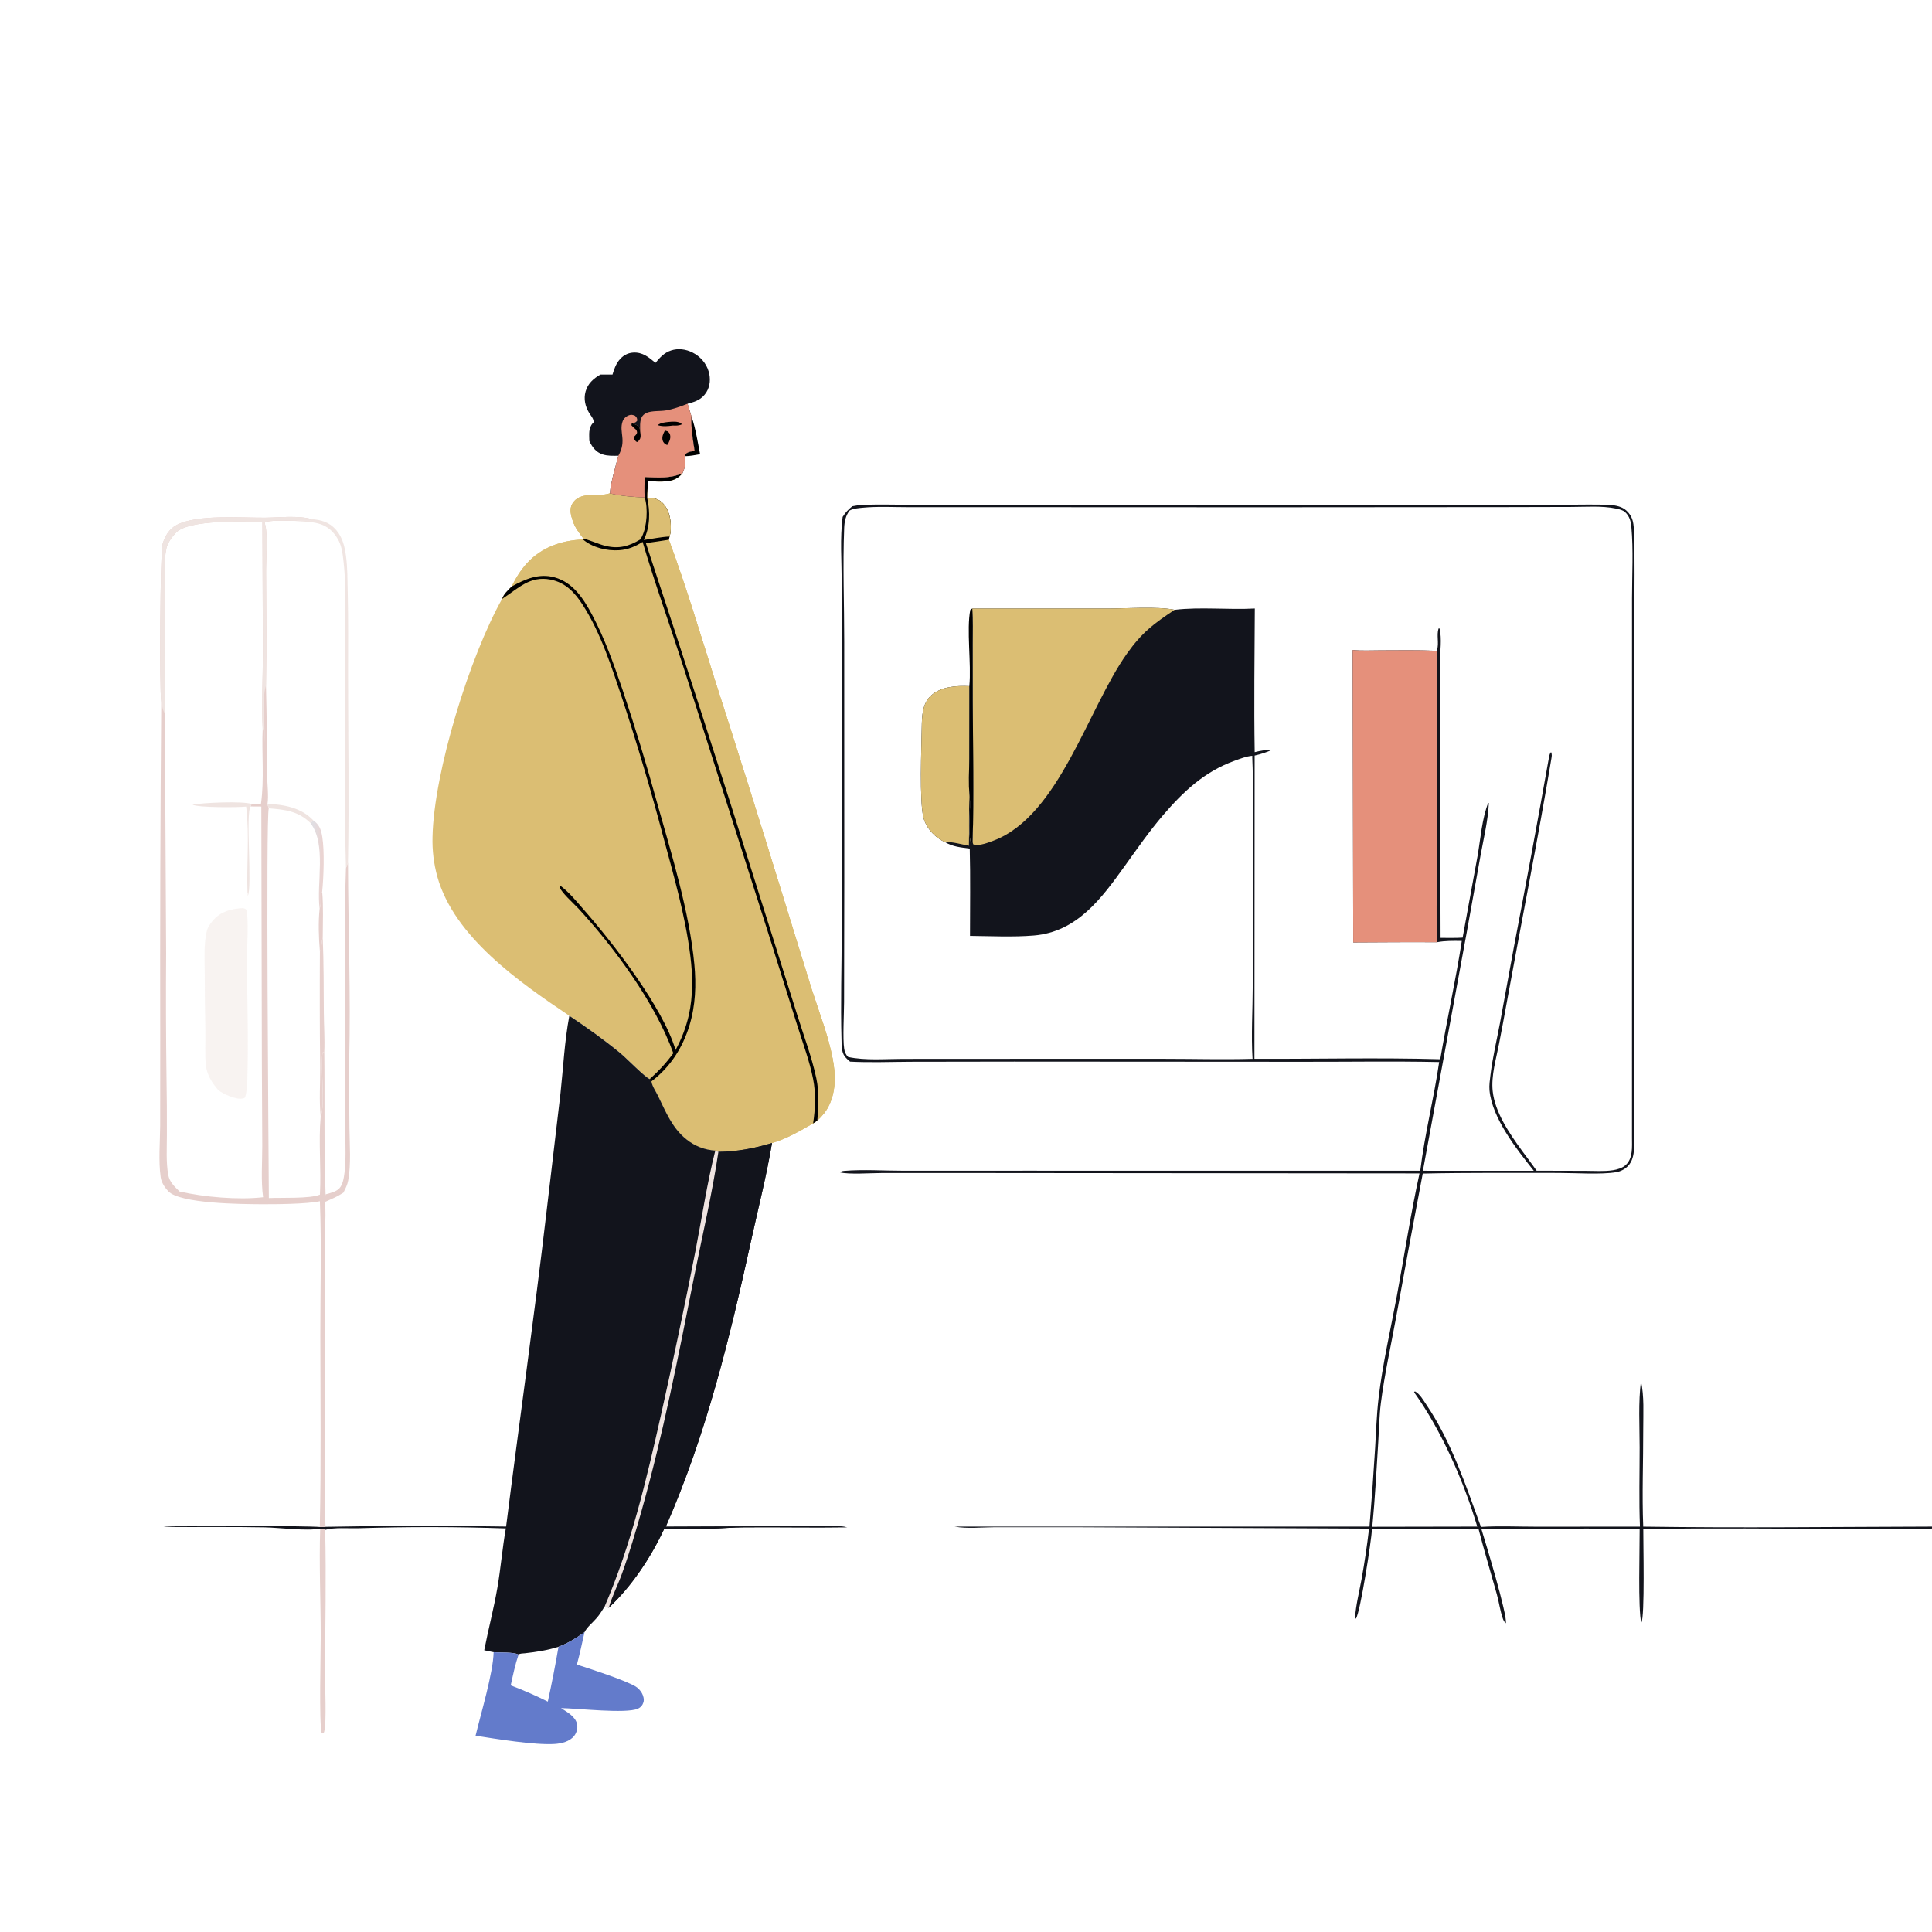
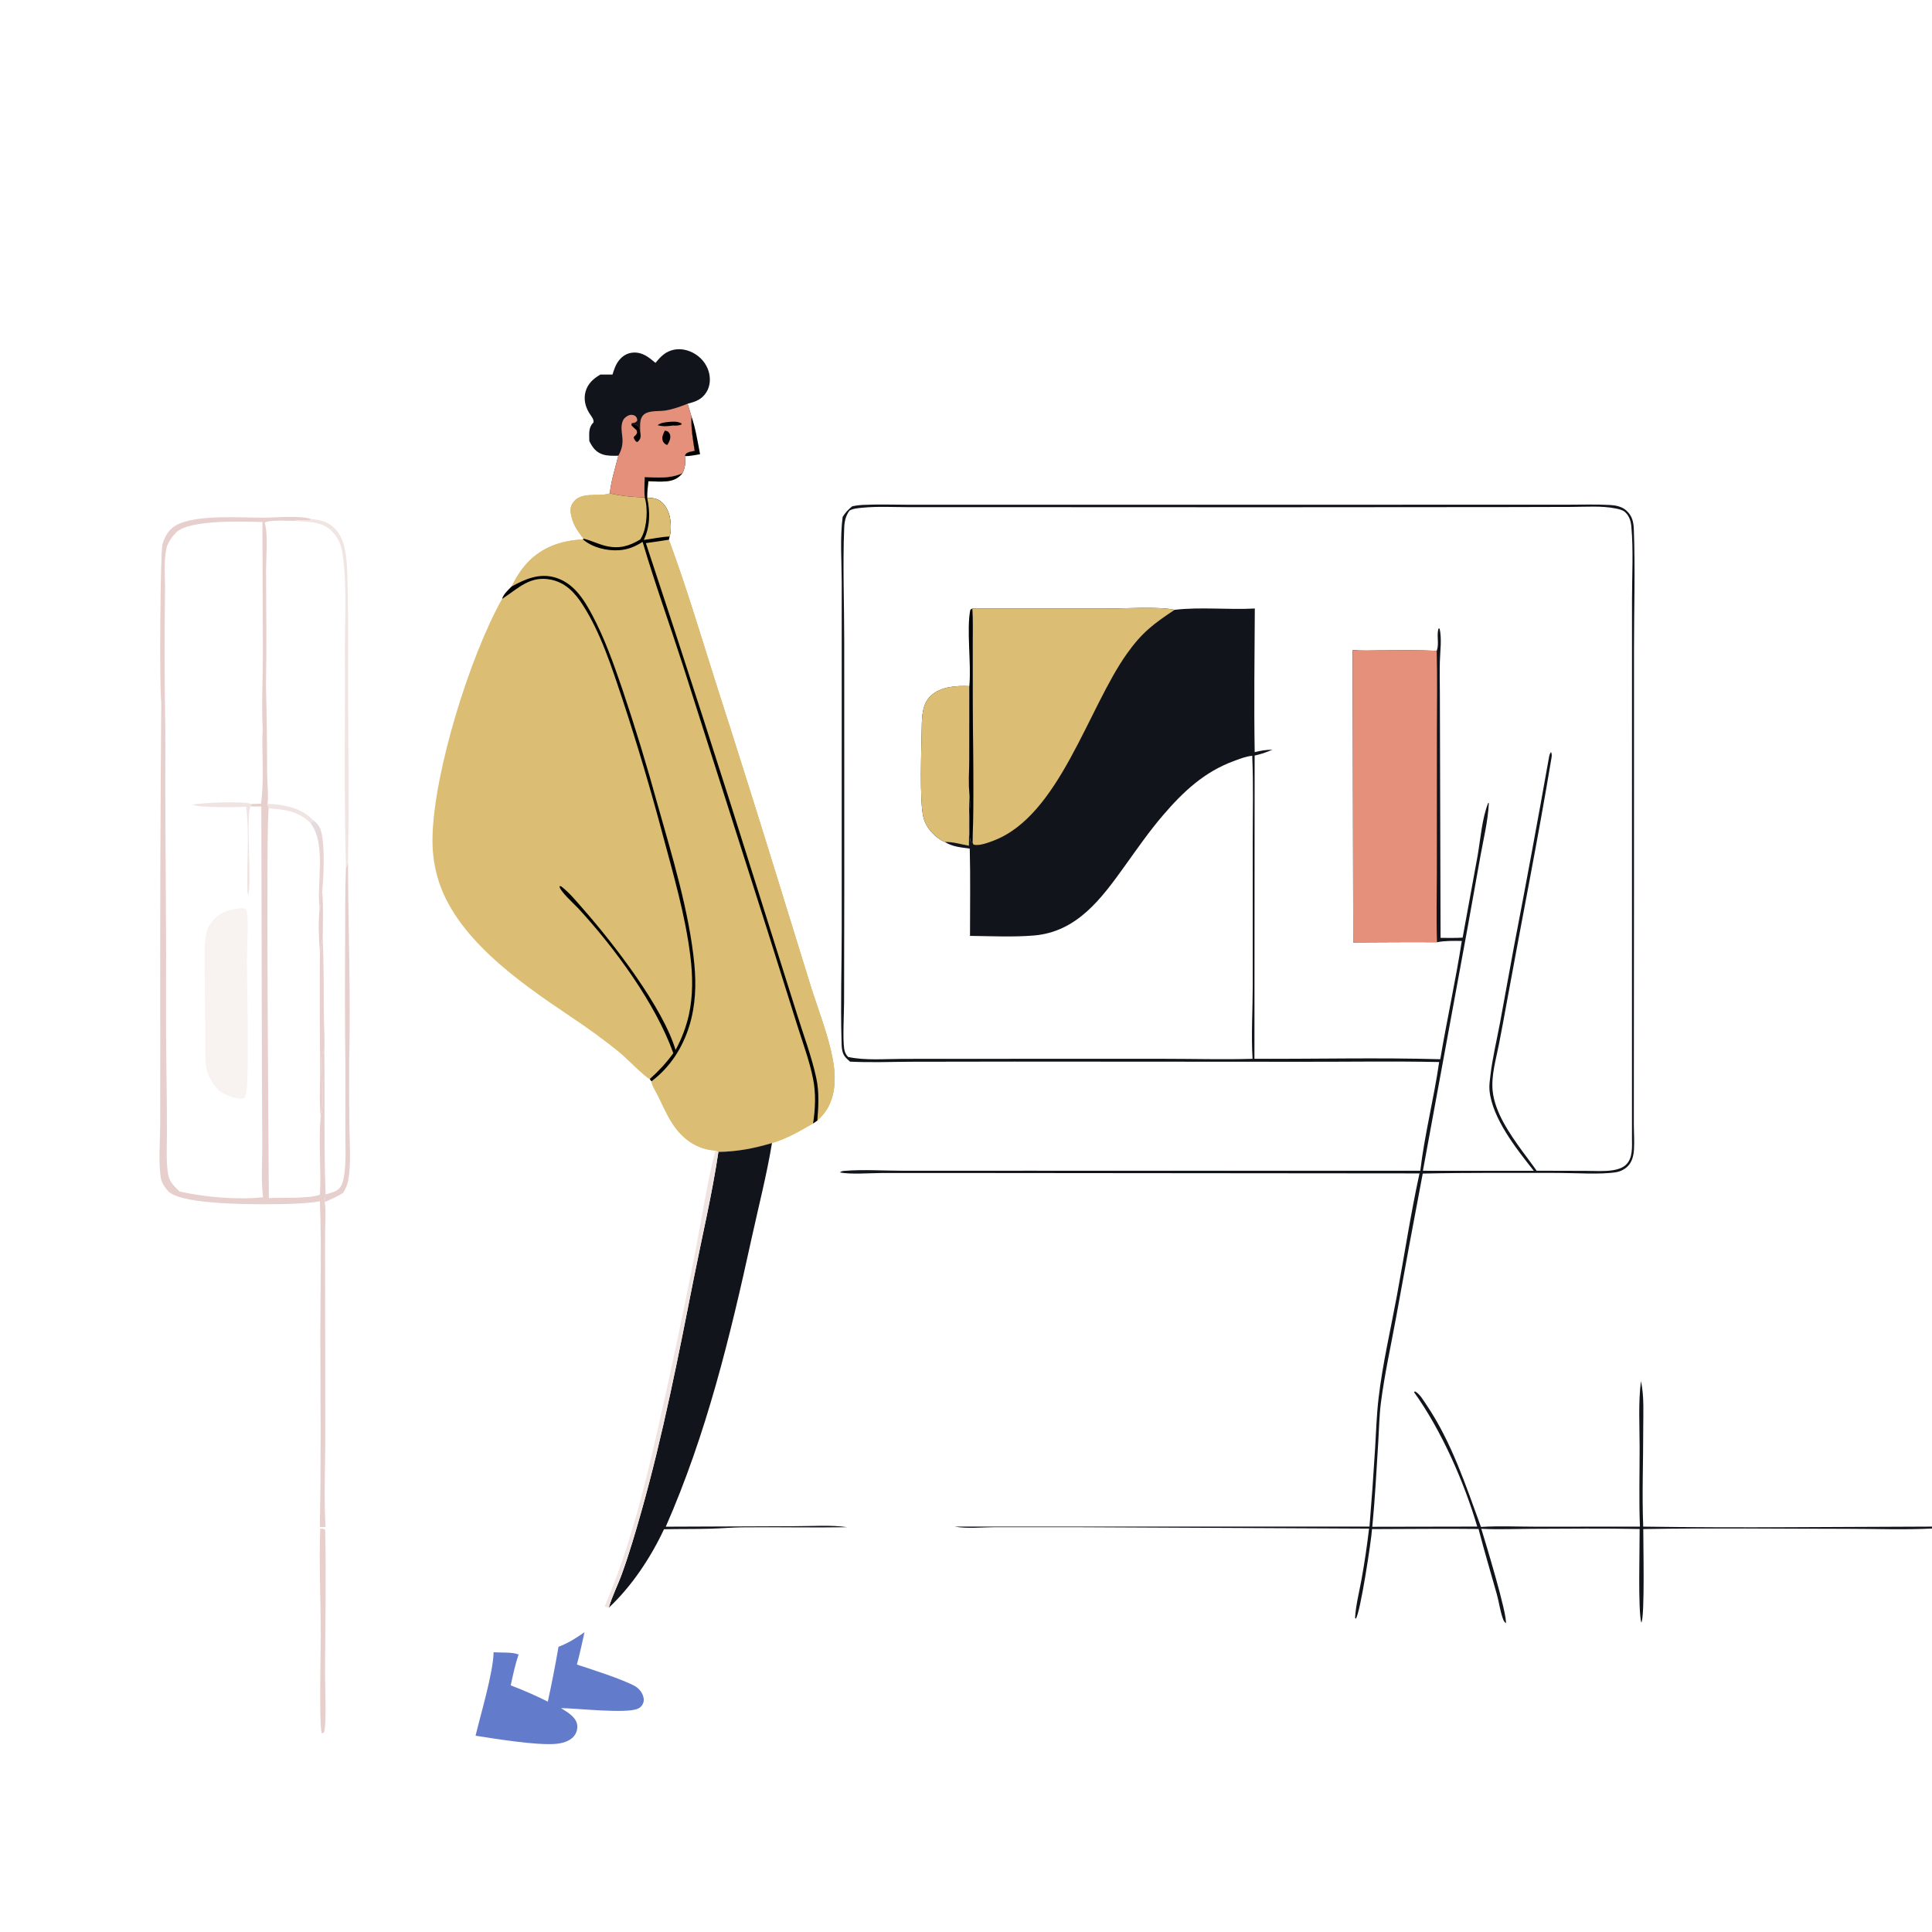
<svg xmlns="http://www.w3.org/2000/svg" width="1024" height="1024">
  <g>
    <path fill="#DBBE73" d="M361.762 250.778C359.423 253.596 356.934 254.751 353.272 255.104C350.142 255.406 346.804 255.143 343.657 255.054C343.342 257.993 342.95 260.918 343.024 263.879C346.379 263.907 348.849 264.211 351.289 266.707C354.803 270.302 355.682 275.651 355.515 280.495C355.467 281.882 355.274 283.046 354.875 284.368L354.496 286.056C363.551 310.492 371.074 335.747 378.958 360.594Q396.613 415.464 413.586 470.548L430.075 523.89C433.994 536.163 438.998 548.736 441.374 561.379C442.895 569.474 443.087 578.014 439.507 585.628C437.951 588.935 435.86 591.439 433.207 593.904C432.472 594.414 431.74 594.988 430.968 595.436C424.042 599.401 416.886 603.623 409.176 605.84C399.581 608.68 390.82 610.397 380.761 610.529L379.128 609.817Q378.087 609.754 377.053 609.611Q376.02 609.468 375.001 609.245Q373.982 609.022 372.983 608.72Q371.984 608.419 371.012 608.041Q370.04 607.663 369.1 607.211Q368.16 606.758 367.258 606.234Q366.355 605.71 365.497 605.118Q364.638 604.525 363.828 603.868C356.151 597.759 352.816 589.06 348.629 580.533C347.534 578.304 345.585 575.585 345.29 573.122L344.393 571.911C341.981 571.095 331.958 560.766 328.775 558.156C320.172 551.101 311.021 544.538 301.76 538.379C275.44 520.681 240.713 496.682 231.795 464.67Q231.086 462.095 230.57 459.475Q230.055 456.855 229.735 454.203Q229.415 451.552 229.293 448.884Q229.171 446.216 229.247 443.547C229.962 409.044 249.113 347.637 266.113 317.427C266.991 314.761 269.248 312.862 271.152 310.871C273.348 306.408 275.906 302.238 279.269 298.55C287.035 290.033 297.667 286.377 308.993 285.926L309.283 285.511C306.879 282.286 304.858 279.82 303.522 275.886C302.628 273.256 301.766 269.843 303.202 267.241C307.126 260.125 316.649 263.476 322.59 261.682C322.804 261.617 323.015 261.544 323.228 261.474C328.89 262.889 335.854 263.463 341.703 263.643C341.385 260.114 341.65 256.377 341.682 252.825C348.754 253.117 355.112 253.741 361.762 250.778Z" />
    <path fill="#DBBE73" d="M361.762 250.778C359.423 253.596 356.934 254.751 353.272 255.104C350.142 255.406 346.804 255.143 343.657 255.054C343.342 257.993 342.95 260.918 343.024 263.879C346.379 263.907 348.849 264.211 351.289 266.707C354.803 270.302 355.682 275.651 355.515 280.495C355.467 281.882 355.274 283.046 354.875 284.368L354.496 286.056C363.551 310.492 371.074 335.747 378.958 360.594Q396.613 415.464 413.586 470.548L430.075 523.89C433.994 536.163 438.998 548.736 441.374 561.379C442.895 569.474 443.087 578.014 439.507 585.628C437.951 588.935 435.86 591.439 433.207 593.904C432.472 594.414 431.74 594.988 430.968 595.436C424.042 599.401 416.886 603.623 409.176 605.84C399.581 608.68 390.82 610.397 380.761 610.529L379.128 609.817Q378.087 609.754 377.053 609.611Q376.02 609.468 375.001 609.245Q373.982 609.022 372.983 608.72Q371.984 608.419 371.012 608.041Q370.04 607.663 369.1 607.211Q368.16 606.758 367.258 606.234Q366.355 605.71 365.497 605.118Q364.638 604.525 363.828 603.868C356.151 597.759 352.816 589.06 348.629 580.533C347.534 578.304 345.585 575.585 345.29 573.122C355.181 565.659 361.784 555.396 365.39 543.618C368.648 532.979 369.061 522.024 368.012 511.015C365.382 483.426 356.098 453.164 348.527 426.387Q340.064 395.548 329.846 365.246C325.258 351.869 320.504 338.386 313.839 325.874C309.316 317.383 303.816 308.75 293.959 306.011C285.609 303.691 278.304 306.954 271.152 310.871C273.348 306.408 275.906 302.238 279.269 298.55C287.035 290.033 297.667 286.377 308.993 285.926L309.283 285.511C306.879 282.286 304.858 279.82 303.522 275.886C302.628 273.256 301.766 269.843 303.202 267.241C307.126 260.125 316.649 263.476 322.59 261.682C322.804 261.617 323.015 261.544 323.228 261.474C328.89 262.889 335.854 263.463 341.703 263.643C341.385 260.114 341.65 256.377 341.682 252.825C348.754 253.117 355.112 253.741 361.762 250.778Z" />
    <path fill="#DBBE73" d="M354.496 286.056C363.551 310.492 371.074 335.747 378.958 360.594Q396.613 415.464 413.586 470.548L430.075 523.89C433.994 536.163 438.998 548.736 441.374 561.379C442.895 569.474 443.087 578.014 439.507 585.628C437.951 588.935 435.86 591.439 433.207 593.904C433.801 586.288 434.258 578.943 432.645 571.401C430.215 560.039 425.949 548.853 422.498 537.756L401.579 471.453Q372.702 379.412 342.325 287.856C346.391 287.359 350.445 286.67 354.496 286.056Z" />
    <path fill="#DBBE73" d="M323.228 261.474C328.89 262.889 335.854 263.463 341.703 263.643C343.514 269.318 342.939 279.068 340.222 284.434C339.97 284.93 339.684 285.408 339.404 285.888C333.422 289.514 328.089 291.037 321.061 289.355C317.041 288.392 313.225 286.403 309.283 285.511C306.879 282.286 304.858 279.82 303.522 275.886C302.628 273.256 301.766 269.843 303.202 267.241C307.126 260.125 316.649 263.476 322.59 261.682C322.804 261.617 323.015 261.544 323.228 261.474Z" />
    <path d="M361.762 250.778C359.423 253.596 356.934 254.751 353.272 255.104C350.142 255.406 346.804 255.143 343.657 255.054C343.342 257.993 342.95 260.918 343.024 263.879C346.379 263.907 348.849 264.211 351.289 266.707C354.803 270.302 355.682 275.651 355.515 280.495C355.467 281.882 355.274 283.046 354.875 284.368L354.496 286.056C350.445 286.67 346.391 287.359 342.325 287.856Q372.702 379.412 401.579 471.453L422.498 537.756C425.949 548.853 430.215 560.039 432.645 571.401C434.258 578.943 433.801 586.288 433.207 593.904C432.472 594.414 431.74 594.988 430.968 595.436C432.134 587.606 432.508 579.694 430.964 571.892C429.053 562.229 425.488 552.796 422.548 543.402L406.634 492.82L362.062 352.987C354.992 331.061 347.106 309.295 340.594 287.206C336.691 289.67 332.902 291.285 328.241 291.616C321.682 292.082 314.048 290.241 308.993 285.926L309.283 285.511C313.225 286.403 317.041 288.392 321.061 289.355C328.089 291.037 333.422 289.514 339.404 285.888C339.684 285.408 339.97 284.93 340.222 284.434C342.939 279.068 343.514 269.318 341.703 263.643C341.385 260.114 341.65 256.377 341.682 252.825C348.754 253.117 355.112 253.741 361.762 250.778Z" />
-     <path fill="#DBBE73" d="M343.024 263.879C346.379 263.907 348.849 264.211 351.289 266.707C354.803 270.302 355.682 275.651 355.515 280.495C355.467 281.882 355.274 283.046 354.875 284.368C350.362 284.543 345.711 285.62 341.204 286.179C344.6 279.277 344.647 271.306 343.024 263.879Z" />
+     <path fill="#DBBE73" d="M343.024 263.879C346.379 263.907 348.849 264.211 351.289 266.707C354.803 270.302 355.682 275.651 355.515 280.495C355.467 281.882 355.274 283.046 354.875 284.368C350.362 284.543 345.711 285.62 341.204 286.179C344.6 279.277 344.647 271.306 343.024 263.879" />
    <path d="M271.152 310.871C278.304 306.954 285.609 303.691 293.959 306.011C303.816 308.75 309.316 317.383 313.839 325.874C320.504 338.386 325.258 351.869 329.846 365.246Q340.064 395.548 348.527 426.387C356.098 453.164 365.382 483.426 368.012 511.015C369.061 522.024 368.648 532.979 365.39 543.618C361.784 555.396 355.181 565.659 345.29 573.122L344.393 571.911C349.128 567.649 353.128 563.368 356.867 558.205C347.362 531.664 325.635 502.229 306.533 481.494C304.57 479.363 296.547 472.212 296.533 469.684L297.355 469.732C301.788 473.074 305.607 477.821 309.271 481.988C324.974 499.849 351.331 533.863 358.06 556.514Q360.454 552.14 362.224 547.479Q363.994 542.817 365.107 537.957C367.391 527.615 367.18 516.964 365.872 506.508C363.171 484.931 356.963 463.768 351.351 442.808Q341.66 406.343 329.868 370.503C324.261 353.784 318.418 335.397 308.789 320.487C304.606 314.011 299.672 308.709 291.765 307.186C280.844 305.082 274.768 311.812 266.592 317.12L266.113 317.427C266.991 314.761 269.248 312.862 271.152 310.871Z" />
-     <path fill="#12141C" d="M301.76 538.379C311.021 544.538 320.172 551.101 328.775 558.156C331.958 560.766 341.981 571.095 344.393 571.911L345.29 573.122C345.585 575.585 347.534 578.304 348.629 580.533C352.816 589.06 356.151 597.759 363.828 603.868Q364.638 604.525 365.497 605.118Q366.355 605.71 367.258 606.234Q368.16 606.758 369.1 607.211Q370.04 607.663 371.012 608.041Q371.984 608.419 372.983 608.72Q373.982 609.022 375.001 609.245Q376.02 609.468 377.053 609.611Q378.087 609.754 379.128 609.817L380.761 610.529C390.82 610.397 399.581 608.68 409.176 605.84C406.341 622.889 401.98 639.819 398.284 656.712C386.863 708.916 374.454 760.03 352.876 809.181L421.106 808.921C429.849 808.957 440.552 808.135 449.096 809.454C430.742 809.756 412.36 809.335 394 809.51C388.184 809.566 382.389 810.076 376.578 810.242C368.368 810.477 360.146 810.326 351.932 810.53C344.936 825.506 334.81 840.791 322.67 852.122C321.955 852.018 321.173 851.683 320.477 851.468C319.218 853.475 317.951 855.547 316.433 857.369C314.454 859.745 311.109 862.366 309.807 865.1C305.265 868.284 301.206 870.867 296.018 872.83C290.094 874.702 284.334 875.585 278.178 876.27C277.188 876.381 275.593 876.312 274.85 876.932C271.604 875.5 265.402 876.051 261.624 875.699L256.65 874.672C258.788 863.632 261.675 852.766 263.597 841.676C265.413 831.196 266.237 820.553 268.101 810.09Q229.077 808.748 190.05 809.995C184.746 810.149 177.357 809.452 172.339 810.841C171.63 810.221 170.631 810.297 169.708 810.175C162.574 811.612 148.242 809.681 140.439 809.528C122.55 809.178 104.638 809.472 86.744 809.305C89.471 808.358 164.345 808.715 169.504 809.33C170.639 809.388 171.434 809.445 172.556 809.24Q220.397 808.318 268.24 809.101C275.232 753.579 283.135 698.213 289.628 642.618L297.06 579.574C298.528 565.971 299.211 551.798 301.76 538.379Z" />
    <path fill="#12141C" d="M380.761 610.529C390.82 610.397 399.581 608.68 409.176 605.84C406.341 622.889 401.98 639.819 398.284 656.712C386.863 708.916 374.454 760.03 352.876 809.181L421.106 808.921C429.849 808.957 440.552 808.135 449.096 809.454C430.742 809.756 412.36 809.335 394 809.51C388.184 809.566 382.389 810.076 376.578 810.242C368.368 810.477 360.146 810.326 351.932 810.53C344.936 825.506 334.81 840.791 322.67 852.122C324.392 846.062 327.488 840.084 329.645 834.11C333.602 823.149 336.885 811.929 340.049 800.718C351.456 760.294 359.611 718.512 367.767 677.32C372.155 655.16 377.469 632.856 380.761 610.529Z" />
    <path fill="#EFE4E1" d="M379.128 609.817L380.761 610.529C377.469 632.856 372.155 655.16 367.767 677.32C359.611 718.512 351.456 760.294 340.049 800.718C336.885 811.929 333.602 823.149 329.645 834.11C327.488 840.084 324.392 846.062 322.67 852.122C321.955 852.018 321.173 851.683 320.477 851.468C334.53 818.862 342.661 784.084 350.427 749.546Q360.075 706.532 368.559 663.273C372.002 645.556 374.702 627.293 379.128 609.817Z" />
    <path fill="#E6CFCC" d="M85.471 371.977C84.416 365.001 84.961 292.531 86.113 288.534C87.344 284.259 89.587 280.372 93.606 278.25C104.445 272.529 127.908 274.472 140.427 274.379C147.478 274.326 158.263 273.118 164.918 275.099L164.174 275.869C161.428 275.839 158.526 275.598 155.815 276.054C152.784 276.098 142.341 275.399 140.25 277.079C140.305 277.244 140.363 277.408 140.415 277.573C142.116 282.962 140.989 296.593 141.02 302.794C141.121 323 141.351 343.172 140.984 363.376Q141.561 387.147 141.597 410.924C141.621 415.291 142.462 421.924 141.788 426.043C141.98 426.785 142.107 427.762 142.469 428.428C140.836 432.501 142.383 613.438 142.497 635C148.966 634.687 164.302 635.414 169.566 633.182L169.552 636.673C162.427 638.212 145.639 638.31 137.797 638.259C128.096 638.196 95.247 638.015 89.107 631.306C87.291 629.321 85.559 626.711 85.175 624.008C83.934 615.296 84.828 605.509 84.902 596.693L84.936 551.649Q84.737 461.81 85.471 371.977ZM95.169 631.514C108.045 634.476 126.266 636.07 139.45 634.551C138.267 625.833 139.01 616.236 139.011 607.415L138.804 564.455L138.511 427.476L132.841 427.439L133.334 426.12L138.334 425.994C140.137 413.059 138.654 399.235 139.219 386.14C138.581 372.723 139.336 359.181 139.348 345.751L139.078 276.661C129.058 276.4 100.335 275.289 93.397 282.211C91.318 284.285 88.879 287.628 88.229 290.541C86.682 297.465 87.557 306.252 87.467 313.401Q86.984 345.858 87.5 378.315C87.82 392.687 87.544 407.095 87.602 421.471L88.06 505.25Q87.827 538.196 88.256 571.14Q88.526 586.352 88.459 601.566C88.462 608.459 87.956 615.949 89.174 622.74C89.85 626.508 92.554 628.964 95.169 631.514Z" />
    <path fill="#EFE4E1" fill-opacity="0.459" d="M128.604 481.322C129.555 481.485 129.743 481.551 130.58 482.133C131.949 486.325 130.859 503.645 130.885 509.247C130.984 530.157 131.763 551.237 131.092 572.133C130.989 575.34 130.816 578.629 129.885 581.717C129.294 582.016 129.221 582.093 128.493 582.25C125.229 582.953 118.432 579.881 115.808 577.901C112.484 574.125 109.635 569.663 109.119 564.539C108.52 558.6 108.97 552.27 108.857 546.273Q108.536 531.087 108.514 515.898C108.491 508.618 107.939 500.858 109.56 493.715C110.081 491.419 111.451 489.523 112.977 487.772C117.142 482.991 122.544 481.706 128.604 481.322Z" />
-     <path fill="#EFE4E1" d="M85.471 371.977C84.416 365.001 84.961 292.531 86.113 288.534C87.344 284.259 89.587 280.372 93.606 278.25C104.445 272.529 127.908 274.472 140.427 274.379C147.478 274.326 158.263 273.118 164.918 275.099L164.174 275.869C161.428 275.839 158.526 275.598 155.815 276.054C152.784 276.098 142.341 275.399 140.25 277.079C140.305 277.244 140.363 277.408 140.415 277.573C142.116 282.962 140.989 296.593 141.02 302.794C141.121 323 141.351 343.172 140.984 363.376C138.329 371.205 141.239 387.403 139.783 396.476C139.73 393.939 140.365 388.162 139.219 386.14C138.581 372.723 139.336 359.181 139.348 345.751L139.078 276.661C129.058 276.4 100.335 275.289 93.397 282.211C91.318 284.285 88.879 287.628 88.229 290.541C86.682 297.465 87.557 306.252 87.467 313.401Q86.984 345.858 87.5 378.315C86.193 376.471 85.913 374.146 85.471 371.977Z" />
    <path fill="#12141C" d="M347.406 192.329C349.843 189.448 351.959 187.009 355.643 185.777C359.43 184.511 363.511 185.07 367.042 186.847C371.15 188.914 374.349 192.533 375.637 196.975C376.675 200.556 376.443 204.585 374.452 207.805C372.006 211.762 368.656 212.894 364.421 213.996L366.518 220.773C366.193 226.951 367.232 232.893 368.201 238.969C366.618 239.312 364.621 239.492 363.44 240.651L363.017 241.739C363.439 245.293 363.246 247.521 361.762 250.778C355.112 253.741 348.754 253.117 341.682 252.825C341.65 256.377 341.385 260.114 341.703 263.643C335.854 263.463 328.89 262.889 323.228 261.474C323.868 254.902 326.112 247.966 327.732 241.551C324.976 241.589 322.008 241.715 319.366 240.825C315.771 239.615 313.938 237.025 312.351 233.739C312.333 230.309 311.751 226.887 314.267 224.212C314.374 224.099 314.486 223.99 314.595 223.879C314.85 222.078 313.155 220.34 312.228 218.799C310.17 215.38 309.275 211.466 310.36 207.544C311.54 203.278 314.575 200.649 318.216 198.512L324.626 198.534C325.498 195.804 326.293 193.246 328.114 190.964C329.993 188.609 332.519 187.074 335.564 186.885C340.557 186.576 343.834 189.329 347.406 192.329Z" />
    <path fill="#E5907B" d="M364.421 213.996L366.518 220.773C366.193 226.951 367.232 232.893 368.201 238.969C366.618 239.312 364.621 239.492 363.44 240.651L363.017 241.739C363.439 245.293 363.246 247.521 361.762 250.778C355.112 253.741 348.754 253.117 341.682 252.825C341.65 256.377 341.385 260.114 341.703 263.643C335.854 263.463 328.89 262.889 323.228 261.474C323.868 254.902 326.112 247.966 327.732 241.551C332.404 233.384 327.894 229.051 330.03 223.246C330.559 221.808 331.927 220.598 333.354 220.092C334.569 219.662 335.419 219.885 336.565 220.336C337.585 221.432 337.641 221.44 337.767 222.922C336.813 224.194 336.358 224.007 334.837 224.278C336.153 224.842 338.219 225.268 338.855 226.656C339.13 227.256 339.206 228.147 339.324 228.803C339.3 226.533 339.034 223.633 339.938 221.523C340.493 220.227 341.525 219.302 342.814 218.781C345.737 217.6 349.758 218.056 352.92 217.535C356.894 216.881 360.687 215.46 364.421 213.996Z" />
    <path d="M339.324 228.803C339.431 229.685 339.587 230.655 339.507 231.542C339.402 232.712 338.69 233.59 337.799 234.282L337.121 234.029C336.417 233.183 335.97 232.743 335.891 231.618C336.535 231.035 337.087 230.581 337.496 229.797C337.867 229.086 337.505 228.622 337.295 227.893C336.341 227.105 335.511 226.339 334.674 225.418L334.837 224.278C336.153 224.842 338.219 225.268 338.855 226.656C339.13 227.256 339.206 228.147 339.324 228.803Z" />
    <path d="M354.266 223.649C356.949 223.418 358.716 223.222 361.209 224.392L361.138 225.076C359.521 225.609 358.308 225.629 356.616 225.544C353.74 225.925 351.567 226.169 348.745 225.4L348.667 225.257C350.401 224.003 352.214 223.91 354.266 223.649Z" />
    <path d="M352.425 228.18L353.965 228.68C354.542 229.25 354.99 229.7 355.17 230.531C355.596 232.49 354.688 234.281 353.651 235.856C353.51 235.806 353.363 235.767 353.227 235.705C352.249 235.263 351.507 234.477 351.217 233.429C350.688 231.511 351.577 229.828 352.425 228.18Z" />
    <path fill="#637BCB" d="M309.807 865.1C308.53 870.835 307.31 876.587 305.761 882.257C313.308 884.691 330.466 890.217 336.798 893.826C338.165 894.606 339.459 896.045 340.22 897.408C340.98 898.767 341.518 900.736 341.036 902.277C340.533 903.882 339.541 905.002 338.011 905.668C331.729 908.4 305.927 905.441 297.359 905.328C300.59 907.439 305.142 909.838 305.891 914.012C306.262 916.076 305.605 918.447 304.31 920.079C301.915 923.096 297.618 924.096 293.97 924.336C283.503 925.027 262.908 921.656 252.058 919.958C254.821 908.399 261.402 886.627 261.624 875.699C265.402 876.051 271.604 875.5 274.85 876.932C273.059 882.192 271.881 887.858 270.692 893.281Q280.739 897.084 290.348 901.889Q293.522 887.426 296.018 872.83C301.206 870.867 305.265 868.284 309.807 865.1Z" />
    <path fill="#E6CFCC" d="M169.963 591.827C172.506 585.313 169.815 566.368 170.962 557.856L171.884 557.495C172.202 582.675 171.656 607.855 172.564 633.027C172.318 634.39 172.031 635.699 172.116 637.092C172.815 641.707 172.362 646.726 172.33 651.398Q172.225 663.746 172.313 676.093L172.407 763.154C172.382 778.377 171.624 794.069 172.556 809.24C171.434 809.445 170.639 809.388 169.504 809.33C170.237 775.496 169.807 741.52 169.781 707.675C169.763 684.049 170.461 660.274 169.552 636.673L169.566 633.182C170.309 619.471 168.753 605.451 169.963 591.827Z" />
    <path fill="#E6CFCC" d="M169.708 810.175C170.631 810.297 171.63 810.221 172.339 810.841C172.97 836.234 172.343 861.831 172.272 887.24C172.256 893.244 173.143 913.038 171.856 917.705C171.624 918.544 171.688 918.266 170.79 918.732L170.466 918.419C169.066 913.273 170.003 875.483 169.996 867.298C169.979 848.301 169.09 829.15 169.708 810.175Z" />
    <path fill="#E6CFCC" fill-opacity="0.988" d="M169.557 504.307C170.415 503.853 170.408 498.538 171.062 496.956C171.607 510.256 171.55 523.528 171.634 536.836C171.677 543.666 172.196 550.688 171.884 557.495L170.962 557.856C169.815 566.368 172.506 585.313 169.963 591.827C169.092 583.338 169.784 574.062 169.693 565.478Q169.357 534.893 169.557 504.307Z" />
    <defs>
      <linearGradient id="gradient_0" gradientUnits="userSpaceOnUse" x1="165.447" y1="452.654" x2="170.554" y2="452.829">
        <stop offset="0" stop-color="#DFDDE2" stop-opacity="0.98" />
        <stop offset="1" stop-color="#EAD4D2" />
      </linearGradient>
    </defs>
    <path fill="url(#gradient_0)" d="M166.078 434.847C169.311 437.143 170.194 439.745 170.823 443.617C172.049 451.167 171.552 464.862 170.766 472.64C169.318 474.948 170.662 478.806 169.409 481.643C167.653 467.978 173.197 447.536 164.503 436.172L166.078 434.847Z" />
    <path fill="#EFE4E1" d="M141.788 426.043C150.608 426.428 159.847 428.134 166.078 434.847L164.503 436.172C158.029 429.841 151.018 429.121 142.469 428.428C142.107 427.762 141.98 426.785 141.788 426.043Z" />
    <path fill="#E6CFCC" d="M169.409 481.643C170.662 478.806 169.318 474.948 170.766 472.64C171.462 480.651 171.091 488.914 171.062 496.956C170.408 498.538 170.415 503.853 169.557 504.307C168.934 497.18 168.644 488.746 169.409 481.643Z" />
    <path fill="#12141C" d="M451.761 268.313C453.543 267.942 455.307 267.707 457.124 267.617C465.312 267.215 473.603 267.507 481.802 267.524L524.051 267.516L663.142 267.528L789.601 267.499L830.54 267.496C838.155 267.498 845.875 267.23 853.473 267.657C856.42 267.822 859.75 268.527 861.982 270.575C865.163 273.494 865.816 276.607 865.97 280.755C866.75 301.703 866.053 322.904 866.055 343.883L866.05 467.034L865.976 564.196L865.958 595.385C865.962 599.901 866.307 604.549 866.052 609.05C865.866 612.328 865.156 615.691 862.772 618.108C861.191 619.71 858.932 620.886 856.717 621.266C848.597 622.661 834.691 621.668 826.05 621.679C802.083 621.71 778.042 621.484 754.083 622.015Q746.814 660.16 739.939 698.379C737.194 713.41 733.801 728.551 731.884 743.696C731.033 750.414 730.942 757.289 730.523 764.049C729.589 779.106 728.797 794.207 727.349 809.224L782.966 809.122C775.925 785.285 763.982 758.144 749.49 737.901L749.933 737.441C752.484 738.688 754.487 742.282 756.051 744.594C769.314 764.2 776.88 787.225 784.932 809.299C794.473 808.707 804.294 809.172 813.862 809.174L869.197 809.152C868.651 795.196 869.042 781.106 869.035 767.128C869.029 755.607 868.284 743.438 869.734 731.993C871.528 740.121 870.921 749.054 870.941 757.359C870.983 774.569 870.248 791.972 870.94 809.148C921.908 809.881 973.02 809.263 1024 809.128L1024 810.152C1009.22 810.9 994.087 810.299 979.264 810.3C943.185 810.303 907.037 809.778 870.969 810.435C870.902 816.671 871.886 857.378 869.919 860.051C868.109 853.297 869.115 820.012 869.047 810.395C850.067 810.017 831.02 810.211 812.033 810.293C803.095 810.331 794.045 810.741 785.121 810.283C787.178 816.91 799.136 856.268 798.11 860.347C797.268 859.638 796.86 858.787 796.499 857.764C795.063 853.697 794.514 849.147 793.341 844.966C790.109 833.451 786.651 821.953 783.65 810.378C764.842 810.153 746.006 810.417 727.195 810.445C726.881 816.313 720.983 854.919 718.624 857.953L718.205 857.492C718.605 850.804 720.407 843.84 721.608 837.236C723.246 828.228 724.554 819.296 725.628 810.199L570.928 809.45L527.498 809.439C520.719 809.451 512.64 810.337 506.001 809.134L725.858 809.119Q727.565 788.435 728.829 767.72C729.361 758.888 729.631 750.021 730.65 741.226C732.764 722.977 737.069 704.662 740.415 686.587C744.378 665.173 747.727 643.136 752.366 621.93L517.959 621.723L467.233 621.726C461.972 621.73 449.744 622.59 445.195 621.37C445.836 620.785 446.639 620.658 447.492 620.588C457.582 619.757 468.427 620.527 478.594 620.519L544.704 620.502L752.777 620.529C755.07 601.235 760.006 582.16 762.785 562.901C738.552 562.389 714.242 562.806 690 562.76L537.61 562.667L482.882 562.75C472.137 562.796 461.254 563.246 450.531 562.686C449.552 561.813 448.475 560.922 447.702 559.856C445.995 557.501 446.102 554.273 446.023 551.487C445.471 531.889 446.127 512.08 446.133 492.458L446.138 370.335L446.123 308.686C446.1 297.335 445.159 285.182 446.621 273.961C448.041 271.678 449.645 269.964 451.761 268.313ZM514.125 496.042C514.117 480.64 514.387 465.172 513.99 449.776C509.448 449.168 504.742 448.784 500.785 446.269C498.305 445.239 496.016 443.479 494.179 441.541C492.044 439.288 490.248 436.441 489.471 433.417C487.247 424.761 488.393 396.04 488.552 385.518C488.642 379.617 488.809 372.962 493.429 368.696C498.664 363.861 506.985 363.33 513.767 363.681L513.72 402.189C513.729 408.539 513.214 415.497 513.916 421.791C514.686 428.994 512.881 439.777 514.473 446.146L515.485 446.076C516.286 421.41 515.637 396.523 515.598 371.836L515.573 341.272C515.571 335.057 515.804 328.729 515.309 322.535L586.885 322.557C596.595 322.543 613.71 321.346 622.57 323.215C636.481 321.6 651.036 323.291 665.077 322.519C664.948 347.873 664.591 373.304 665.015 398.652C668.203 397.839 671.127 397.403 674.43 397.331C671.294 398.739 668.339 399.713 664.984 400.466L664.875 561.189C697.665 561.306 730.595 560.491 763.363 561.411C766.913 540.472 771.507 519.721 774.783 498.726C770.471 498.648 765.891 498.573 761.643 499.399C746.847 499.271 732.038 499.444 717.241 499.491L716.947 344.534C721.761 345.005 726.777 344.729 731.613 344.719C741.559 344.698 751.541 344.499 761.478 344.94C761.549 344.731 761.624 344.523 761.689 344.311C762.768 340.844 761.326 336.656 762.459 333.108L763.002 333.124C764.308 338.623 763.264 345.287 763.147 350.951C763.031 356.579 763.128 362.219 763.164 367.848L763.536 497.091C767.414 497.086 771.356 497.223 775.223 496.96L783.161 453.549C784.73 444.529 785.444 433.993 788.793 425.49L789.114 425.714C788.685 434.894 786.385 444.243 784.744 453.286L777.594 493.141L754.17 620.529L812.952 620.549C803.857 609.089 790.838 592.757 789.456 577.83C789.222 575.303 789.665 572.393 789.964 569.874C791.06 560.639 793.282 551.411 795.005 542.269L802.428 501.729Q811.992 452.045 820.843 402.23C821.076 400.984 821.208 399.531 822.103 398.621C822.645 399.917 822.487 400.698 822.268 402.019C815.151 444.855 806.598 487.444 798.834 530.165Q796.755 541.761 794.505 553.326C792.952 561.322 790.277 570.162 791.156 578.344C792.368 589.623 800.049 600.745 806.547 609.722C809.16 613.332 811.9 616.85 814.448 620.507L840.373 620.576C845.11 620.585 850.223 620.977 854.908 620.244C857.243 619.879 859.908 619.084 861.687 617.451C865.562 613.895 864.966 607.795 864.976 603.019L864.99 383.905L864.994 316.995C865.015 304.544 865.755 291.616 864.654 279.238C864.388 276.237 863.623 273.553 861.336 271.431C860.088 270.273 858.063 269.86 856.435 269.523C849.028 267.988 840.485 268.676 832.93 268.683L797.619 268.771L669.784 268.863L525.811 268.803L481.396 268.806C473.415 268.808 464.982 268.317 457.05 269.111C454.923 269.324 452.058 269.514 450.24 270.651C448.189 273.397 447.575 276.449 447.44 279.831C446.642 299.823 447.468 320.195 447.459 340.222L447.493 467.472L447.378 531.097C447.374 537.21 446.597 550.513 447.444 555.932C447.703 557.587 448.316 559.06 449.544 560.217C458.7 562.175 469.149 561.232 478.504 561.224L522.698 561.194L617.123 561.189C632.666 561.189 648.35 561.636 663.88 561.195C663.089 548.541 663.964 535.493 663.973 522.779L663.969 445.064C663.961 430.576 664.366 415.915 663.731 401.453C663.719 401.166 663.741 400.879 663.745 400.592C660.524 400.837 657.239 402.171 654.218 403.269C638.376 409.022 627.164 419.554 616.396 432.128C609.139 440.602 602.795 449.736 596.299 458.792C583.925 476.037 570.955 493.936 547.962 495.837C536.898 496.752 525.245 496.158 514.125 496.042Z" />
    <path fill="#DBBE73" d="M515.309 322.535L586.885 322.557C596.595 322.543 613.71 321.346 622.57 323.215C611.33 330.692 605.309 335.187 597.304 346.438C576.56 375.596 561.419 432.358 526.603 445.557C523.949 446.563 519.034 448.447 516.324 447.697C516.146 447.648 515.984 447.554 515.814 447.483C515.698 447.036 515.516 446.535 515.485 446.076C516.286 421.41 515.637 396.523 515.598 371.836L515.573 341.272C515.571 335.057 515.804 328.729 515.309 322.535Z" />
    <path fill="#E5907B" d="M716.947 344.534C721.761 345.005 726.777 344.729 731.613 344.719C741.559 344.698 751.541 344.499 761.478 344.94C761.855 359.357 761.593 373.828 761.581 388.25L761.558 461.904C761.558 474.371 761.218 486.946 761.643 499.399C746.847 499.271 732.038 499.444 717.241 499.491L716.947 344.534Z" />
    <path fill="#DBBE73" d="M500.785 446.269C498.305 445.239 496.016 443.479 494.179 441.541C492.044 439.288 490.248 436.441 489.471 433.417C487.247 424.761 488.393 396.04 488.552 385.518C488.642 379.617 488.809 372.962 493.429 368.696C498.664 363.861 506.985 363.33 513.767 363.681L513.72 402.189C513.729 408.539 513.214 415.497 513.916 421.791C513.367 430.596 513.801 439.444 513.544 448.26C509.538 447.52 504.834 446.112 500.785 446.269Z" />
    <path d="M513.767 363.681C514.905 351.874 512.176 333.576 514.299 323.171L515.309 322.535C515.804 328.729 515.571 335.057 515.573 341.272L515.598 371.836C515.637 396.523 516.286 421.41 515.485 446.076L514.473 446.146C512.881 439.777 514.686 428.994 513.916 421.791C513.214 415.497 513.729 408.539 513.72 402.189L513.767 363.681Z" />
  </g>
  <g>
    <path fill="#EFE4E1" d="M130.465 427.513C126.39 427.98 105.015 428.126 102.036 426.485C107.762 425.431 128.547 424.517 133.334 426.12L132.841 427.439C130.039 430.869 133.819 470.505 131.324 474.833L131.38 473.293L131.186 473.231C130.638 458.416 132.265 443.119 130.571 428.399L130.465 427.513Z" />
    <path fill="#E6CFCC" d="M183.358 460.17L184.448 457.179C184.552 492.128 185.952 527.301 185.073 562.219Q184.954 580.069 185.212 597.917C185.32 606.807 186.144 616.988 184.548 625.709C184.129 628.001 183.056 630.113 181.976 632.158C178.808 634.243 175.562 635.567 172.116 637.092C172.031 635.699 172.318 634.39 172.564 633.027C174.889 632.407 178.117 631.688 179.84 629.873C181.694 627.92 182.264 624.262 182.582 621.676C183.447 614.646 183.05 607.291 183.044 600.207L183.059 564.325C182.772 542.159 182.801 520.07 182.928 497.902C183 485.326 182.848 472.738 183.358 460.17Z" />
    <path fill="#EFE4E1" fill-opacity="0.98" d="M164.918 275.099C170.286 275.53 174.636 276.723 178.253 280.983C181.516 284.825 182.692 289.627 183.358 294.501C184.226 300.848 184.151 307.482 184.303 313.885C184.643 328.315 184.479 342.782 184.487 357.216C184.505 390.502 185.09 423.904 184.448 457.179L183.358 460.17C182.294 422.203 182.978 384.096 182.792 346.11C182.71 329.177 183.982 311.348 181.708 294.557C181.075 289.875 180.084 286.522 177.053 282.819C171.389 275.898 163.779 276.818 155.815 276.054C158.526 275.598 161.428 275.839 164.174 275.869L164.918 275.099Z" />
    <path d="M366.518 220.773C368.719 227.128 369.755 234.126 371.058 240.727C368.439 241.154 365.673 241.831 363.017 241.739L363.44 240.651C364.621 239.492 366.618 239.312 368.201 238.969C367.232 232.893 366.193 226.951 366.518 220.773Z" />
  </g>
</svg>